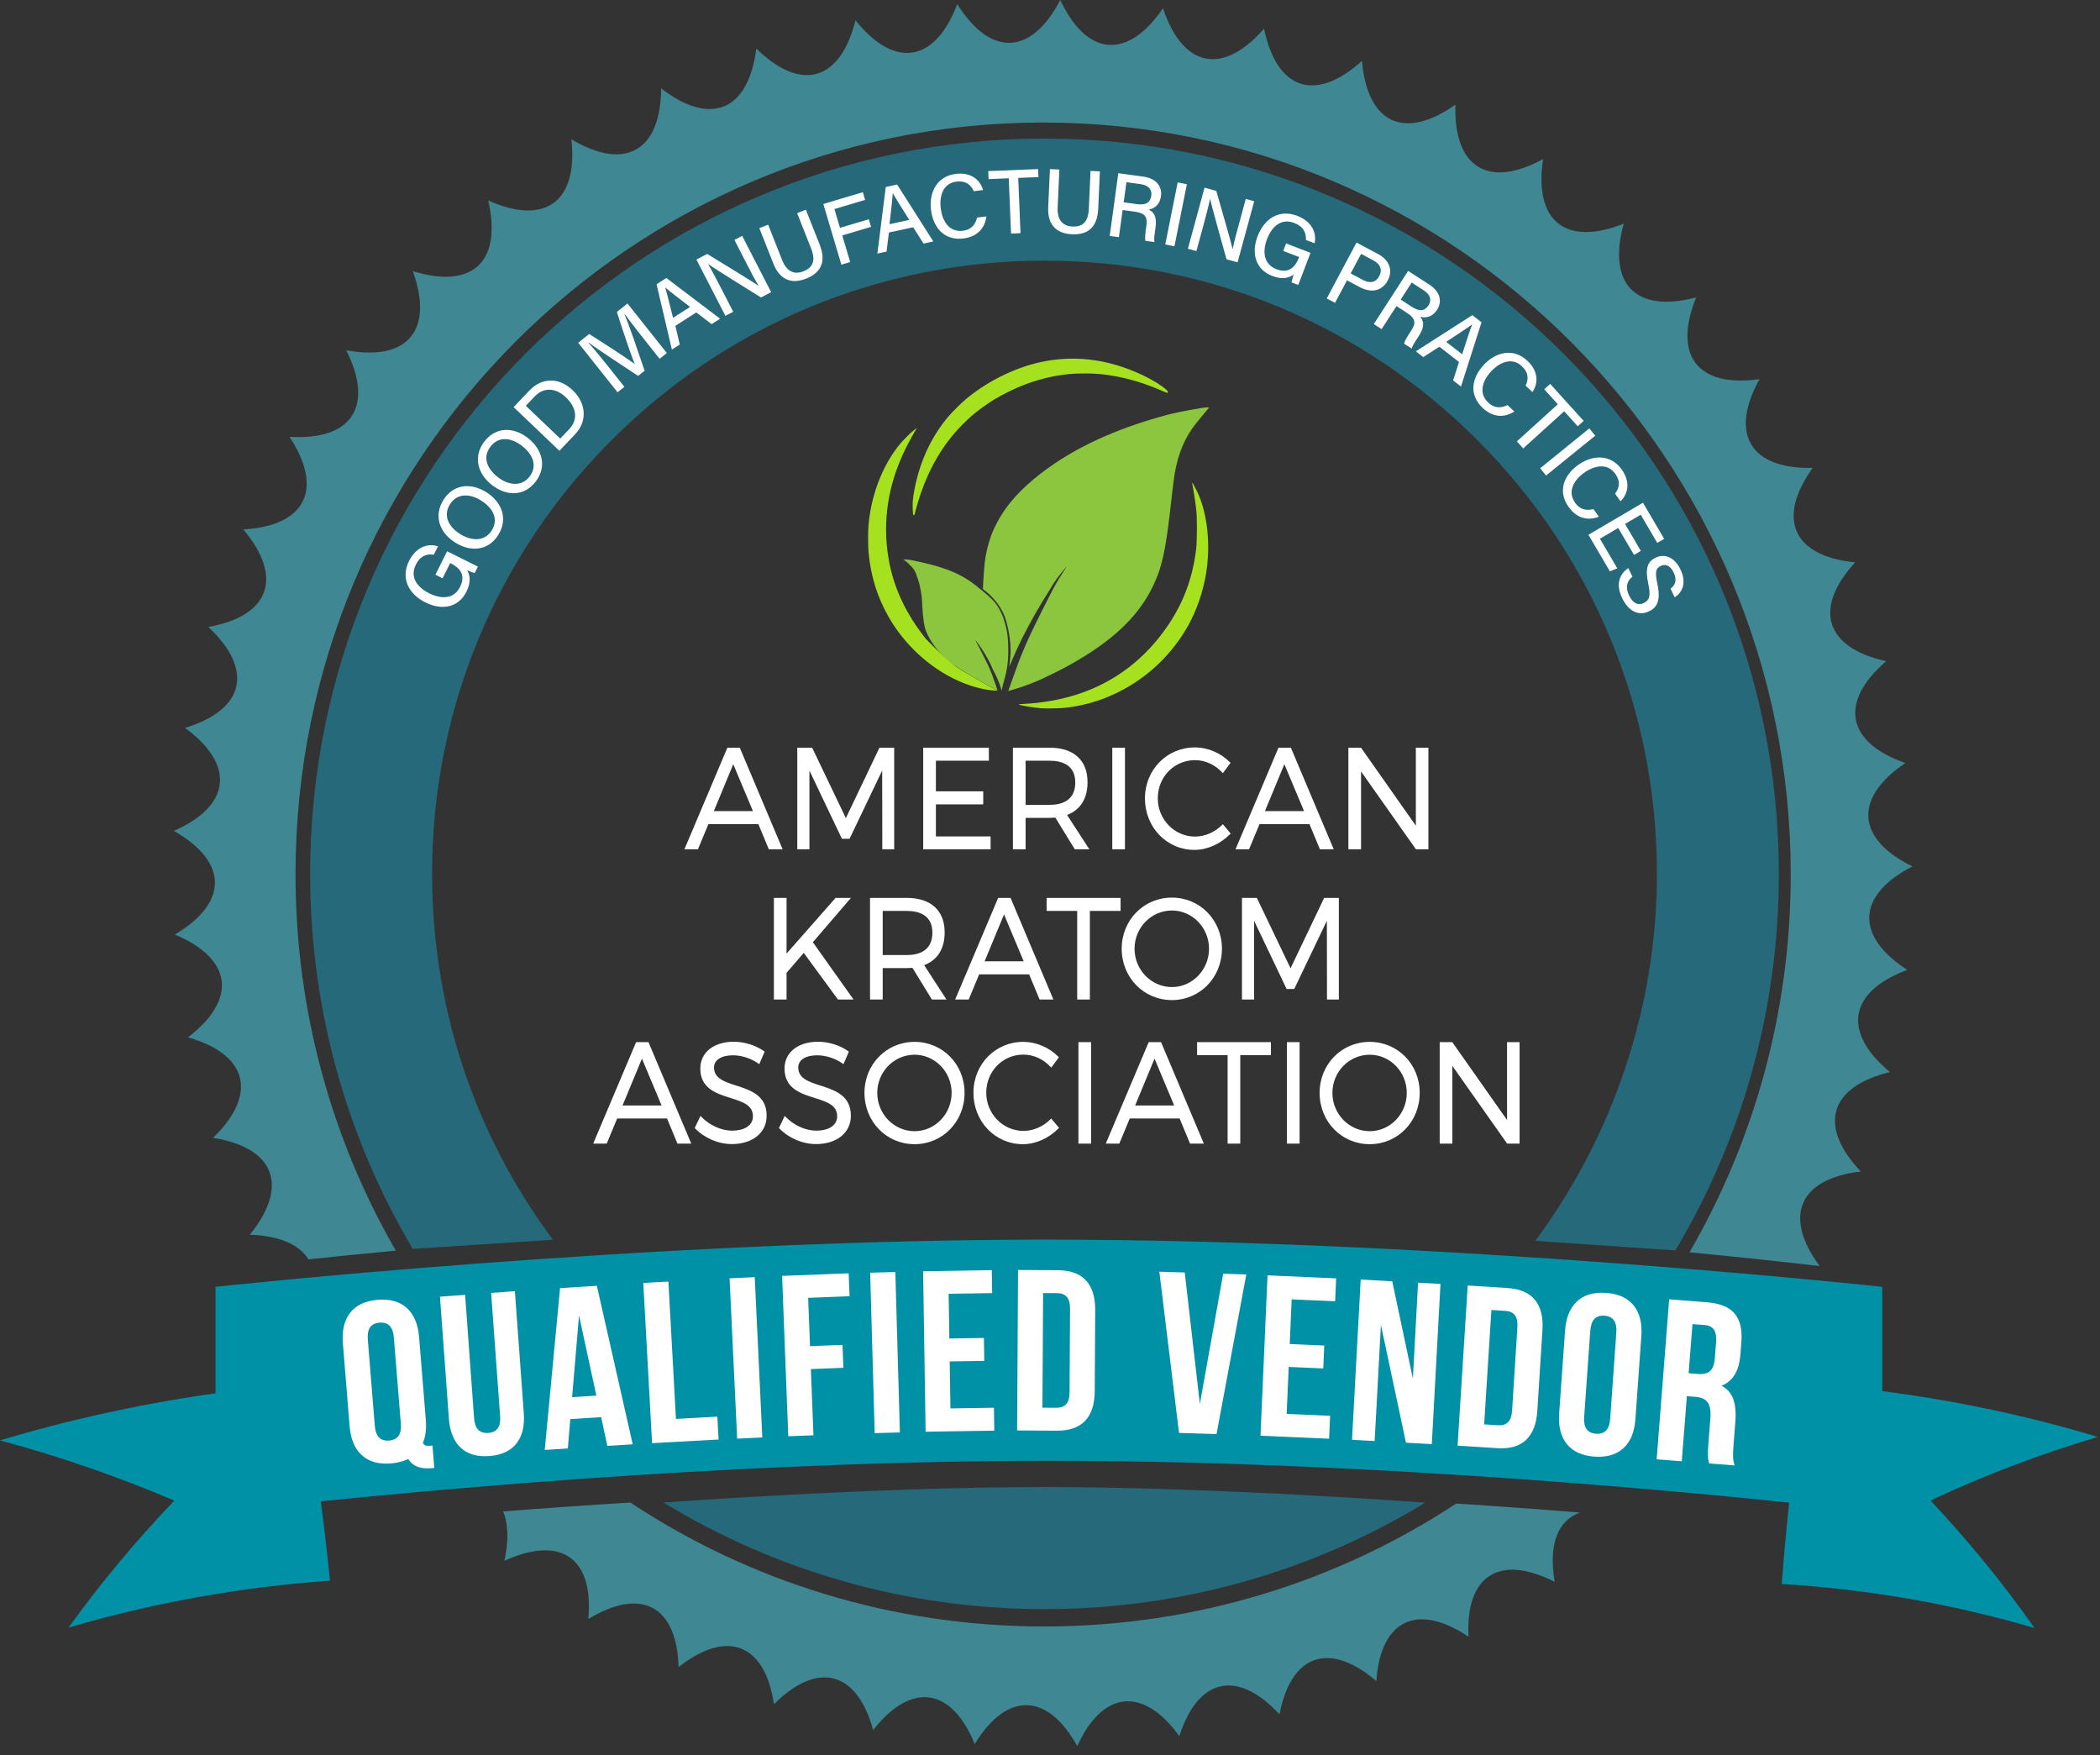
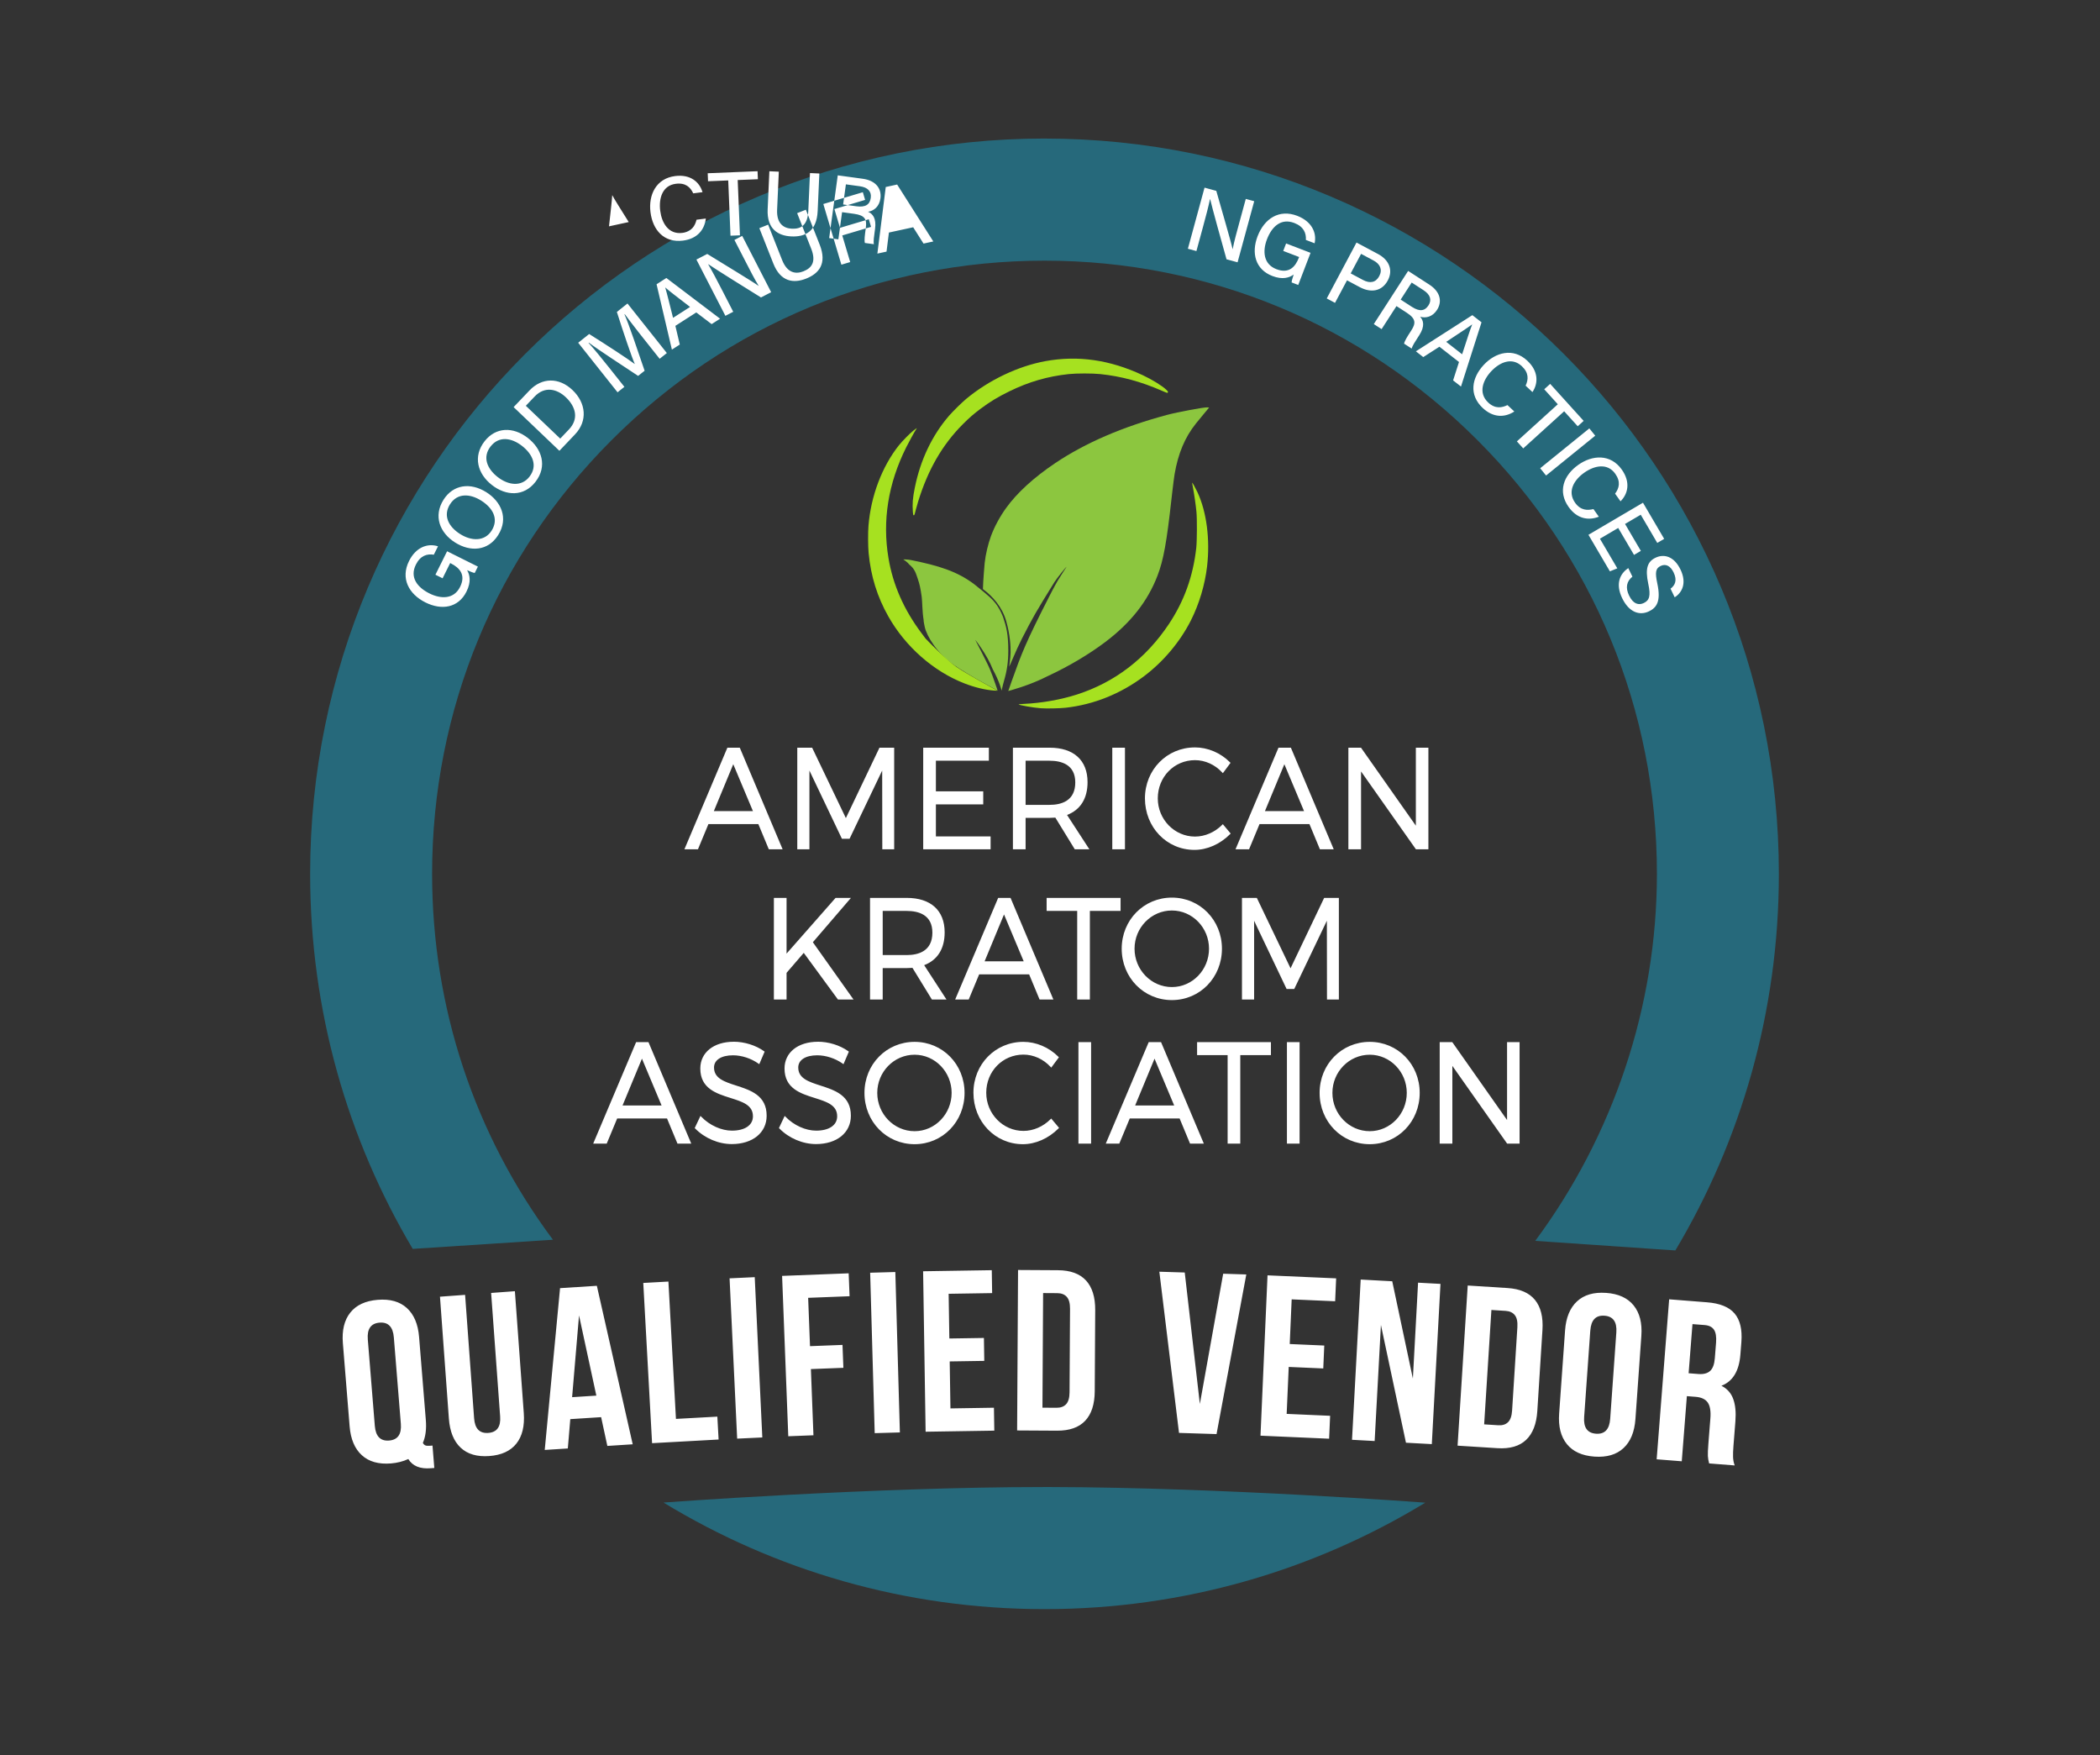
<svg xmlns="http://www.w3.org/2000/svg" height="117" viewBox="0 0 140 117" width="140">
  <rect x="0" y="0" width="140" height="117" fill="#333333" stroke="none" />
  <g fill="none" fill-rule="evenodd">
    <path d="m70.018 99.121c11.431.023 25.002 1.043 25.002 1.043-7.402 4.503-16.092 7.096-25.386 7.096-9.3 0-17.995-2.596-25.4-7.104 0 0 13.891-1.035 25.4-1.035zm-.384-89.885c27.038 0 48.957 21.943 48.957 49.012 0 9.175-2.519 17.762-6.901 25.104l-9.342-.639c5.187-6.993 8.113-15.595 8.113-24.466 0-10.917-4.247-21.181-11.958-28.901-7.711-7.72-17.964-11.971-28.869-11.971-10.905 0-21.158 4.252-28.869 11.971-7.711 7.72-11.958 17.984-11.958 28.901 0 8.908 2.827 17.38 8.056 24.391l-9.348.609c-4.344-7.319-6.839-15.868-6.839-25 0-27.068 21.919-49.012 48.957-49.012z" fill="#26697b" />
    <g transform="translate(39.545 23.905)">
      <path d="m40.943 3.251.122.007-.351.422c-.192.232-.431.523-.529.644-.737.921-1.189 1.997-1.426 3.391-.031.184-.096.694-.158 1.228l-.041.356c-.325 2.95-.541 4.133-.937 5.164-.66 1.722-1.795 3.159-3.509 4.447-1.074.809-2.423 1.608-3.78 2.238-1.255.65-2.661 1.008-2.661 1.008l.219-.63c.681-1.905.923-2.563 2.543-5.732.328-.645.511-.941.515-.96.005-.019.609-.96.609-.96-.025-.007-.651.771-.815 1.033-1.231 1.985-1.418 2.311-2.165 3.768-.379.743-.822 1.849-.847 1.863 0 0 .086-.535.095-.944.009-.409-.029-1.183-.294-2.107-.265-.924-.883-1.631-1.549-2.126.009-.555.117-1.748.117-1.748.063-.572.225-1.261.421-1.79.227-.616.589-1.287 1.006-1.865.726-1.01 1.854-2.041 3.284-3 2.02-1.352 4.492-2.416 7.457-3.21.693-.185 2.444-.513 2.673-.499zm-20.27 10.132c.007-.005.279-.002.515.044 1.837.37 3.076.747 4.225 1.618.331.271.914.713 1.258 1.083.455.491.668 1.136.668 1.136.212.624.335 1.135.335 2.197 0 .734-.08 1.31-.274 1.98-.129.448-.167.693-.167.693s-.123-.564-.598-1.436c-.354-.924-1.168-1.976-1.161-1.946.007.026.746 1.411.985 1.979.239.569.452 1.271.505 1.395 0 0-1.865-.977-2.955-1.734-1.091-.757-1.772-1.904-1.902-2.497-.094-.427-.077-.47-.077-.47-.093-.563-.089-1.269-.127-1.543-.082-.574-.138-.842-.255-1.18-.138-.396-.191-.661-.563-.968-.143-.185-.413-.351-.413-.351z" fill="#8cc63f" />
      <path d="m39.932 8.262c.021 0 .225.373.349.633.614 1.303.855 3.158.646 4.956-.143 1.226-.531 2.519-1.082 3.606-.723 1.425-1.837 2.749-3.132 3.721-1.547 1.162-3.336 1.882-5.208 2.093-.393.044-1.299.063-1.671.033-.494-.037-1.411-.197-1.472-.253-.009-.011.138-.026.328-.035 1.217-.056 2.484-.281 3.565-.628 2.521-.811 4.597-2.402 6.125-4.694 1.018-1.528 1.613-3.177 1.826-5.073.051-.459.059-1.926.012-2.414-.042-.436-.157-1.235-.234-1.622-.035-.178-.059-.323-.051-.323zm-18.602-3.452c.246-.195.274-.209.208-.108-.129.197-.485.841-.669 1.212-1.203 2.407-1.601 4.89-1.182 7.384.295 1.774 1.026 3.433 2.196 4.994l.272.363.295.302s1.089 1.115 1.759 1.586c.677.475 2.744 1.592 2.744 1.592l-.226-.009c-.588-.04-1.292-.211-1.974-.476-2.062-.801-3.932-2.446-5.072-4.459-.742-1.308-1.17-2.686-1.318-4.232-.042-.431-.047-1.392-.009-1.83.162-1.98.906-3.942 2.027-5.35.213-.269.726-.792.95-.968zm8.817-4.642c2.168-.396 4.297-.091 6.484.933.627.293 1.313.717 1.573.97.117.113.129.134.108.18-.024.052-.026.052-.415-.117-1.379-.602-2.696-.958-4.087-1.103-.522-.056-1.596-.056-2.106 0-1.411.152-2.661.515-3.956 1.148-.759.37-1.292.694-1.919 1.162-.443.328-.768.612-1.194 1.04-1.362 1.369-2.315 3.021-2.97 5.146-.056.188-.126.429-.154.539-.028.11-.061.239-.073.288-.016.059-.035.087-.066.087-.037 0-.044-.028-.059-.216-.04-.567-.012-.921.129-1.617.37-1.847 1.154-3.494 2.284-4.801.265-.305.861-.89 1.147-1.127 1.512-1.254 3.452-2.177 5.274-2.512z" fill="#a6e120" />
      <path d="m21.427 45.543c1.869 0 3.332 1.494 3.332 3.401 0 1.918-1.463 3.42-3.332 3.42-1.874 0-3.341-1.502-3.341-3.42 0-1.907 1.468-3.401 3.341-3.401zm30.343 0c1.869 0 3.332 1.494 3.332 3.401 0 1.918-1.463 3.42-3.332 3.42-1.874 0-3.341-1.502-3.341-3.42 0-1.907 1.468-3.401 3.341-3.401zm-23.094-0c.853 0 1.703.359 2.33.985l.043.043-.511.689-.052-.056c-.478-.516-1.135-.812-1.802-.812-1.39 0-2.479 1.117-2.479 2.543 0 1.402 1.112 2.543 2.479 2.543.654 0 1.311-.283 1.803-.776l.049-.049.524.623-.046.046c-.663.662-1.525 1.042-2.366 1.042-1.848 0-3.297-1.507-3.297-3.43 0-1.901 1.46-3.391 3.323-3.391zm-19.309-.009c.713 0 1.468.235 2.018.627l.046.033-.358.837-.064-.045c-.485-.343-1.115-.547-1.687-.547-.78 0-1.265.311-1.265.812 0 .727.688.95 1.485 1.207.951.307 2.029.655 2.023 2.012 0 1.128-.934 1.886-2.323 1.886-.888 0-1.799-.386-2.437-1.032l-.035-.035.383-.811.064.065c.551.566 1.33.918 2.035.918.863 0 1.399-.365 1.399-.953.004-.753-.694-.972-1.502-1.227-.94-.296-2.007-.632-2.007-1.963 0-1.066.894-1.782 2.225-1.782zm5.615 0c.713 0 1.468.235 2.018.627l.046.033-.358.837-.064-.045c-.485-.343-1.115-.547-1.687-.547-.78 0-1.265.311-1.265.812 0 .727.688.95 1.485 1.207.951.307 2.029.655 2.023 2.012 0 1.128-.934 1.886-2.323 1.886-.888 0-1.799-.386-2.437-1.032l-.035-.035.383-.811.064.065c.551.566 1.33.918 2.035.918.863 0 1.399-.365 1.399-.953.004-.753-.694-.972-1.502-1.227-.94-.296-2.007-.632-2.007-1.963 0-1.066.894-1.782 2.225-1.782zm42.292.028.02.028 3.632 5.162v-5.19h.835v6.764h-.83l-.02-.028-3.632-5.153v5.181h-.844v-6.764zm-53.587-0.0.017.041 2.835 6.723h-.919l-.696-1.675h-3.325l-.696 1.675h-.902l2.861-6.764zm29.508-0v6.764h-.844v-6.764zm4.664 0.0.017.041 2.835 6.723h-.919l-.696-1.675h-3.325l-.696 1.675h-.902l2.862-6.764zm9.235-0v6.764h-.844v-6.764zm-1.91 0v.867h-2.044v5.897h-.844v-5.897h-2.035v-.867zm6.586.838c-1.372 0-2.488 1.141-2.488 2.544 0 1.408 1.116 2.553 2.488 2.553 1.362 0 2.47-1.145 2.47-2.553 0-1.402-1.108-2.544-2.47-2.544zm-30.343 0c-1.372 0-2.488 1.141-2.488 2.544 0 1.408 1.116 2.553 2.488 2.553 1.362 0 2.47-1.145 2.47-2.553 0-1.402-1.108-2.544-2.47-2.544zm15.997.262-1.293 3.121h2.603zm-34.172 0-1.294 3.121h2.603zm35.329-10.735c1.871 0 3.337 1.496 3.337 3.406 0 1.92-1.466 3.425-3.337 3.425-1.876 0-3.346-1.504-3.346-3.425 0-1.91 1.47-3.406 3.346-3.406zm-10.756.019.017.041 2.839 6.733h-.921l-.697-1.678h-3.33l-.697 1.678h-.903l2.866-6.773zm16.419-0 2.248 4.693 2.24-4.693h.981v6.773h-.792v-.069l-.008-5.181-2.175 4.549h-.509l-2.166-4.547v5.249h-.81v-6.773zm-31.352 0v3.714l3.268-3.714h1.025l-2.539 2.955 2.71 3.818h-1.039l-.019-.027-2.259-3.082-1.147 1.332v1.777h-.845v-6.773zm22.268 0v.868h-2.047v5.905h-.845v-5.905h-2.038v-.868zm-14.26 0c1.609 0 2.532.837 2.532 2.297 0 1.09-.472 1.844-1.366 2.187l1.488 2.29h-.973l-1.295-2.111c-.13.009-.257.016-.386.016h-1.598v2.095h-.845v-6.773zm17.682.84c-1.374 0-2.491 1.143-2.491 2.547 0 1.41 1.118 2.557 2.491 2.557 1.364 0 2.474-1.147 2.474-2.557 0-1.404-1.11-2.547-2.474-2.547zm-11.192.263-1.295 3.125h2.607zm-6.49-.234h-1.598v2.942h1.598c.782 0 1.714-.259 1.714-1.495 0-1.197-.932-1.447-1.714-1.447zm19.215-10.9c.855 0 1.705.359 2.333.986l.043.043-.512.69-.052-.056c-.479-.517-1.136-.813-1.804-.813-1.392 0-2.482 1.119-2.482 2.547 0 1.405 1.114 2.547 2.482 2.547.655 0 1.313-.283 1.805-.777l.049-.049.524.625-.046.046c-.663.663-1.526 1.043-2.369 1.043-1.851 0-3.301-1.509-3.301-3.434 0-1.904 1.462-3.396 3.328-3.396zm-25.517.019 2.248 4.694 2.24-4.694h.981v6.773h-.792v-.069l-.008-5.181-2.175 4.549h-.509l-2.166-4.547v5.249h-.81v-6.773zm36.59 0 .02.028 3.637 5.17v-5.198h.836v6.773h-.831l-.02-.028-3.638-5.161v5.188h-.845v-6.773zm-41.414 0.0.017.041 2.839 6.732h-.921l-.697-1.678h-3.33l-.697 1.678h-.903l2.865-6.773zm16.605-0v.868h-3.531v2.042h3.156v.868h-3.156v2.137h3.647v.858h-4.493v-6.773zm4.047 0c1.609 0 2.532.837 2.532 2.297 0 1.09-.472 1.844-1.366 2.187l1.488 2.289h-.973l-1.295-2.111c-.129.009-.257.016-.386.016h-1.598v2.095h-.845v-6.773zm5.026 0v6.773h-.845v-6.773zm11.062 0.0.017.041 2.839 6.732h-.921l-.697-1.678h-3.33l-.697 1.678h-.903l2.865-6.773zm-37.175 1.102-1.295 3.125h2.607zm36.74 0-1.295 3.125h2.607zm-15.653-.234h-1.598v2.943h1.598c.782 0 1.714-.259 1.714-1.495 0-1.197-.932-1.447-1.714-1.447z" fill="#fff" />
    </g>
-     <path d="m63.818.269c-1.481 3.912-4.173 4.342-6.786 1.084-1.01 4.061-3.632 4.807-6.611 1.883-.526 4.152-3.041 5.206-6.343 2.656-.034 4.185-2.408 5.53-5.986 3.391.459 4.16-1.74 5.778-5.545 4.08.945 4.077-1.049 5.945-5.026 4.711 1.418 3.935-.342 6.028-4.436 5.275 1.871 3.739.37 6.026-3.785 5.766 2.297 3.491 1.076 5.94-3.08 6.175 2.692 3.193 1.767 5.77-2.332 6.499 3.049 2.85 2.433 5.519-1.551 6.73 3.363 2.467 3.065 5.191-.749 6.867 3.629 2.051 3.655 4.791.064 6.909 3.845 1.604 4.193 4.322.876 6.852 4.007 1.136 4.671 3.793 1.676 6.7 4.112.651 5.085 3.211 2.453 6.454 1.982.075 3.306.666 3.909 1.645 1.939-.205 3.88-.399 5.821-.58-4.251-7.377-6.686-15.944-6.686-25.084 0-27.678 22.314-50.115 49.841-50.115 27.526 0 49.841 22.437 49.841 50.115 0 9.185-2.46 17.791-6.75 25.193 2.894.277 5.787.584 8.677.916-2.454-3.323-1.37-5.82 2.745-6.301-2.875-3.027-2.104-5.654 1.946-6.626-3.212-2.664-2.755-5.365 1.152-6.811-3.502-2.263-3.366-5.0.343-6.9-3.744-1.83-3.931-4.564-.471-6.892-3.933-1.373-4.439-4.065-1.279-6.788-4.067-.895-4.886-3.508-2.067-6.589-4.144-.405-5.266-2.903-2.829-6.296-4.162.09-5.57-2.257-3.549-5.916-4.122.585-5.796-1.577-4.22-5.452-4.024 1.071-5.941-.877-4.832-4.912-3.87 1.542-6.002-.165-5.376-4.303-3.662 1.991-5.979.55-5.844-3.633-3.401 2.413-5.873 1.257-6.231-2.913-3.094 2.8-5.683 1.947-6.528-2.151-2.744 3.149-5.415 2.61-6.737-1.36-2.353 3.453-5.07 3.235-6.849-.549-1.93 3.708-4.654 3.815-6.866.269zm-30.276 100.479c.34.816.382 1.924.086 3.292 3.754-1.728 5.972-.189 5.592 3.882 3.521-2.154 5.908-.884 6.018 3.203 3.238-2.55 5.761-1.568 6.36 2.477 2.91-2.91 5.532-2.229 6.612 1.718 2.54-3.229 5.226-2.859 6.772.934 2.135-3.503 4.847-3.448 6.836.137 1.7-3.727 4.4-3.99 6.805-.662 1.242-3.9 3.891-4.476 6.678-1.451.766-4.018 3.326-4.898 6.457-2.221.278-4.079 2.716-5.252 6.145-2.958-.212-4.082 2.068-5.532 5.747-3.654-.435-2.503.208-4.109 1.687-4.622-2.752-.224-5.504-.425-8.259-.598-7.865 5.173-17.312 8.191-27.473 8.191-10.207 0-19.692-3.043-27.578-8.259-2.83.171-5.658.368-8.485.593z" fill="#3f8792" />
-     <path d="m69.093 82.63c-26.463.062-54.724 3.147-54.724 3.147l-0 7.097c-4.93.692-9.733 1.748-14.369 3.139 4.065 1.094 7.946 2.446 11.62 4.017-2.605 2.72-4.956 5.551-7.045 8.459 5.541-1.625 11.383-2.693 17.424-3.125-.176-1.762-.379-3.525-.612-5.287 10.042-1.025 29.417-2.704 48.541-2.704 19.652 0 39.571 1.774 49.349 2.788-.19 1.808-.355 3.616-.496 5.423 5.828.353 11.48 1.358 16.855 2.938-2.058-2.929-4.373-5.775-6.937-8.503 3.519-1.647 7.246-3.073 11.155-4.238-4.64-1.395-9.445-2.421-14.369-3.049l-0-6.954s-28.938-3.147-55.593-3.147z" fill="#0091a7" />
    <g fill="#fff">
      <path d="m27.124 87.19c.474.431.746 1.074.815 1.927l.45 5.544c.049.599-.017 1.105-.198 1.519.048.088.106.145.175.17.068.025.173.032.315.02l.152-.012.121 1.493-.228.018c-.72.059-1.222-.146-1.505-.613-.354.162-.74.259-1.155.293-.822.067-1.47-.116-1.943-.547-.474-.431-.746-1.074-.815-1.927l-.45-5.544c-.069-.853.095-1.531.493-2.034.398-.502 1.008-.787 1.83-.854.821-.067 1.469.116 1.943.547zm84.153-.581 2.526.199c.862.068 1.476.317 1.84.75.364.432.514 1.065.449 1.898l-.066.838c-.086 1.097-.508 1.789-1.265 2.077.383.193.646.488.788.882.143.395.191.886.145 1.475l-.129 1.645c-.024.305-.033.552-.027.741.005.19.041.379.108.568l-1.704-.134c-.047-.177-.075-.343-.083-.497-.008-.154.003-.429.034-.825l.132-1.676c.038-.488-.021-.842-.177-1.064-.156-.222-.427-.348-.812-.378l-.578-.045-.34 4.342-1.674-.132zm-4.205-.429c.822.058 1.435.337 1.838.836.403.499.575 1.175.514 2.028l-.395 5.548c-.061.854-.326 1.499-.796 1.935-.47.437-1.116.625-1.938.567-.823-.059-1.435-.337-1.838-.836-.403-.498-.575-1.175-.514-2.028l.395-5.548c.061-.854.326-1.498.795-1.935.47-.436 1.116-.625 1.938-.566zm-72.746-.112.593 8.123c.063.864-.102 1.542-.494 2.036-.393.494-.995.77-1.807.829-.812.059-1.448-.126-1.908-.557-.46-.431-.721-1.078-.785-1.942l-.593-8.123 1.675-.122.601 8.23c.051.691.365 1.015.943.973.579-.042.843-.409.792-1.1l-.601-8.23zm5.464-.36 2.391 10.565-1.691.109-.414-1.918-2.056.132-.165 1.955-1.539.099 1.021-10.785zm58.058-.019 2.651.168c.833.053 1.443.316 1.831.79.388.474.555 1.143.5 2.007l-.342 5.399c-.055.864-.305 1.507-.749 1.927-.445.421-1.084.605-1.916.552l-2.651-.168zm-7.135-.397 2.103.114 1.376 6.487.346-6.393 1.494.081-.578 10.681-1.723-.094-1.669-7.849-.419 7.736-1.509-.082zm-46.152.134.503 9.155 2.759-.152.084 1.526-4.435.244-.587-10.681zm-19.258 2.738c-.578.047-.839.421-.782 1.122l.467 5.757c.057.701.375 1.027.953.98.578-.047.839-.421.782-1.121l-.467-5.758c-.057-.701-.375-1.027-.953-.98zm59.199-3.153 4.575.201-.067 1.527-2.898-.127-.13 2.977 2.303.101-.067 1.527-2.303-.101-.137 3.13 2.897.127-.067 1.527-4.575-.201zm-34.186.121.505 10.685-1.677.079-.505-10.685zm6.263-.256.059 1.527-2.761.107.124 3.222 2.166-.084.059 1.527-2.166.084.17 4.413-1.678.065-.412-10.689zm20.711-.107 1.693.053 1.008 8.762 1.555-8.681 1.541.049-1.984 10.64-2.502-.079zm28.73 3.923-.41 5.762c-.05.701.214 1.073.793 1.113.579.041.893-.288.943-.99l.41-5.762c.05-.701-.215-1.073-.793-1.113-.578-.042-.892.288-.942.99zm-46.331-3.903.303 10.693-1.678.048-.303-10.693zm6.43-.122.024 1.528-2.9.046.047 2.98 2.305-.036.024 1.528-2.305.036.049 3.132 2.9-.046.024 1.528-4.579.072-.167-10.696zm1.751-.013 2.656.015c.834.005 1.459.233 1.874.683.414.451.619 1.109.614 1.975l-.031 5.409c-.005.866-.217 1.522-.637 1.968-.42.446-1.047.666-1.882.661l-2.656-.015zm31.557 2.665-.483 7.625.944.06c.274.017.49-.051.648-.204.157-.153.248-.413.271-.779l.352-5.551c.023-.366-.034-.635-.171-.807-.137-.172-.343-.267-.617-.284zm-29.886-1.127-.044 7.641.946.005c.275.001.486-.079.635-.241.148-.162.224-.427.226-.793l.032-5.562c.002-.367-.07-.632-.217-.796-.147-.164-.357-.246-.632-.248zm-30.939 1.49-.461 5.45 1.615-.104zm74.23.58-.257 3.275.654.051c.335.026.593-.04.774-.2.181-.16.287-.443.319-.849l.083-1.051c.03-.386-.017-.67-.14-.854-.123-.183-.332-.287-.626-.31z" />
-       <path d="m112.03 37.957c.446.924.097 1.557-.385 1.857l-.276-.574c.288-.213.466-.542.205-1.083-.211-.438-.523-.597-.867-.431-.338.164-.375.437-.22 1.165.262 1.215-.061 1.62-.553 1.858-.628.303-1.333.07-1.789-.876-.461-.957-.153-1.632.408-2.004l.274.569c-.387.315-.477.729-.221 1.26.272.563.636.664.98.498.366-.177.478-.46.298-1.283-.221-1.033-.046-1.481.483-1.736.585-.282 1.249-.077 1.662.782zm-82.83-1.542-.279.56c-.445-.073-.895.056-1.195.659-.428.859.103 1.523.906 1.924.755.376 1.626.397 2.039-.435.406-.816-.04-1.282-.621-1.572l-.038-.019-.506 1.016-.478-.238.779-1.565 2.052 1.023-.211.424c-.095-.013-.261-.075-.51-.186.185.31.286.774-.038 1.426-.544 1.092-1.658 1.262-2.733.727-1.129-.564-1.671-1.614-1.097-2.766.443-.891 1.211-1.208 1.93-.978zm80.332-2.905 1.413 2.409-.46.271-1.103-1.88-1.046.615 1.054 1.796-.455.268-1.054-1.796-1.219.717 1.159 1.974-.495.199-1.429-2.435zm-77.111-.701c.985.622 1.5 1.729.789 2.859-.669 1.064-1.849 1.138-2.87.494-1.027-.648-1.456-1.765-.773-2.849.637-1.012 1.787-1.176 2.855-.503zm-2.421.805c-.488.776-.076 1.51.674 1.983.754.476 1.637.509 2.103-.231.504-.801.04-1.532-.694-1.995-.754-.476-1.604-.516-2.082.244zm78.119-2.313c.59.832.423 1.613-.085 2.115l-.362-.51c.275-.367.387-.797.012-1.326-.52-.733-1.389-.554-2.072-.069-.658.467-1.149 1.233-.605 2.001.369.52.83.52 1.221.421l.362.51c-.699.273-1.455.141-2.017-.652-.737-1.04-.329-2.112.645-2.804.935-.664 2.149-.745 2.901.314zm-72.922-2.101c.918.718 1.318 1.871.497 2.924-.773.991-1.954.946-2.905.202-.956-.748-1.271-1.903-.483-2.913.736-.943 1.897-.99 2.891-.213zm-2.49.557c-.564.723-.227 1.495.471 2.041.703.549 1.578.671 2.116-.018.582-.747.194-1.521-.49-2.055-.703-.549-1.544-.675-2.096.033zm73.249-1.201.393.486-3.277 2.656-.393-.486zm-67.786-2.553c.9.859 1.019 2.054.165 2.951l-1.042 1.095-3.052-2.912 1.059-1.112c.824-.866 1.965-.885 2.87-.022zm65.175-.414 2.232 2.466-.395.359-.904-.999-2.729 2.475-.423-.468 2.728-2.475-.904-.999zm-67.704.845-.586.615 2.293 2.187.582-.611c.661-.695.47-1.497-.202-2.139-.584-.557-1.404-.769-2.087-.053zm66.181-2.388c.745.696.738 1.495.342 2.089l-.457-.427c.196-.415.22-.858-.255-1.302-.656-.613-1.472-.263-2.043.349-.55.59-.878 1.439-.191 2.081.466.435.917.342 1.28.167l.457.427c-.63.408-1.397.43-2.106-.233-.931-.87-.746-2.002.069-2.876.782-.839 1.956-1.163 2.904-.276zm-59.99-3.815 2.624 3.303-.48.382-1.091-1.373-.319-.404c-.367-.469-.709-.915-.915-1.198l-.019.015c.303.674.885 2.43 1.342 3.757l-.432.344c-.955-.636-2.679-1.754-3.287-2.216l-.019.015c.331.358.914 1.072 1.363 1.638l1.027 1.293-.456.363-2.624-3.303.731-.582c1.144.718 2.579 1.655 3.036 1.997l.005-.004c-.187-.402-.794-2.2-1.194-3.464zm56.324.776.612.478-1.369 4.282-.526-.411.393-1.225-1.305-1.019-1.077.691-.492-.384zm-.014.62c-.305.224-.929.629-1.728 1.16l1.061.829c.352-1.073.541-1.671.671-1.986zm-53.718-3.097 3.581 2.715-.562.361-1.024-.779-1.394.894.294 1.247-.526.337-1.022-4.356zm49.452-.471 1.416.916c.734.475.866 1.131.51 1.682-.299.464-.742.568-1.126.457.219.243.335.622-.063 1.239l-.099.153c-.158.245-.357.542-.4.731l-.509-.329c.038-.193.215-.468.436-.81l.043-.066c.313-.485.319-.784-.308-1.19l-.678-.438-.991 1.535-.52-.336zm-49.521 1.107-.005.004c.109.362.285 1.086.52 2.017l1.134-.727c-.894-.688-1.395-1.067-1.649-1.294zm5.125-3.441 1.931 3.752-.679.351c-.891-.551-3.062-1.905-3.508-2.214l-.011.006c.238.396.583 1.052.933 1.732l.736 1.431-.523.27-1.932-3.752.723-.373c.973.605 3.01 1.829 3.423 2.129l.005-.003c-.277-.445-.58-1.047-.897-1.662l-.72-1.398zm44.632 3.109-.734 1.137.744.481c.52.336.864.284 1.111-.098.23-.357.128-.713-.331-1.009zm-3.678-2.667 1.435.766c.739.394 1.017 1.073.652 1.759-.394.74-1.135.84-1.863.452l-.857-.457-.799 1.501-.552-.294zm-3.95-1.779c.928.356 1.316 1.09 1.157 1.829l-.583-.224c.03-.45-.141-.886-.769-1.128-.895-.343-1.504.248-1.825 1.087-.302.788-.239 1.657.627 1.99.849.326 1.27-.162 1.502-.769l.015-.04-1.059-.406.191-.499 1.63.626-.821 2.142-.441-.17c.004-.096.05-.266.137-.526-.29.214-.741.359-1.421.098-1.138-.437-1.414-1.531-.984-2.653.452-1.179 1.443-1.819 2.644-1.358zm4.256 2.534-.694 1.303.819.437c.482.257.862.164 1.087-.26.234-.44.04-.812-.378-1.034zm-37.015-2.943.92 2.327c.509 1.288-.065 1.933-.905 2.266-.829.329-1.7.223-2.184-1.003l-.933-2.36.586-.233.933 2.36c.353.892.934.943 1.419.75.57-.226.86-.648.515-1.517l-.933-2.36zm3.797-1.166.152.512-2.047.611.373 1.251 1.919-.572.151.507-1.919.572.528 1.775-.587.175-1.204-4.045zm22.78-.304.784.214c.309 1.104.983 3.384 1.086 3.884l.006.001c.096-.515.279-1.164.461-1.831l.413-1.517.562.153-1.109 4.072-.737-.201c-.285-1.009-.97-3.475-1.09-4.005l-.012-.003c-.092.453-.281 1.17-.482 1.908l-.423 1.552-.568-.155zm-20.493-.208 2.411 3.794-.652.142-.689-1.087-1.618.351-.159 1.271-.61.133.558-4.439zm18.703-.143.612.123-.828 4.138-.612-.123zm-3.959-.613 1.671.229c.865.118 1.263.657 1.174 1.307-.075.548-.432.83-.826.892.301.127.567.421.467 1.149l-.025.181c-.04.288-.094.643-.053.832l-.601-.082c-.047-.19-.003-.515.052-.918l.011-.078c.078-.571-.043-.846-.783-.947l-.799-.11-.248 1.811-.613-.084zm-9.015 1.122-.62.078c-.193-.416-.518-.718-1.162-.637-.891.112-1.144.964-1.04 1.795.101.801.543 1.596 1.475 1.478.632-.079.85-.486.947-.878l.62-.078c-.09.746-.564 1.35-1.527 1.471-1.263.159-2.014-.707-2.163-1.894-.143-1.138.359-2.248 1.647-2.41 1.011-.127 1.62.39 1.822 1.074zm4.456-1.394.63.028-.114 2.535c-.043.958.466 1.243.987 1.266.612.027 1.049-.238 1.091-1.173l.114-2.535.624.028-.112 2.499c-.063 1.383-.849 1.736-1.752 1.695-.891-.04-1.641-.493-1.582-1.809zm-.788-.003.022.534-1.346.055.151 3.684-.631.026-.151-3.684-1.346.055-.022-.534zm-9.682 1.602-.006.001c-.023.378-.111 1.118-.215 2.072l1.315-.286c-.598-.957-.937-1.487-1.095-1.787zm15.572-.726-.184 1.341.877.12c.613.084.902-.109.964-.56.058-.421-.186-.699-.727-.774z" />
+       <path d="m112.03 37.957c.446.924.097 1.557-.385 1.857l-.276-.574c.288-.213.466-.542.205-1.083-.211-.438-.523-.597-.867-.431-.338.164-.375.437-.22 1.165.262 1.215-.061 1.62-.553 1.858-.628.303-1.333.07-1.789-.876-.461-.957-.153-1.632.408-2.004l.274.569c-.387.315-.477.729-.221 1.26.272.563.636.664.98.498.366-.177.478-.46.298-1.283-.221-1.033-.046-1.481.483-1.736.585-.282 1.249-.077 1.662.782zm-82.83-1.542-.279.56c-.445-.073-.895.056-1.195.659-.428.859.103 1.523.906 1.924.755.376 1.626.397 2.039-.435.406-.816-.04-1.282-.621-1.572l-.038-.019-.506 1.016-.478-.238.779-1.565 2.052 1.023-.211.424c-.095-.013-.261-.075-.51-.186.185.31.286.774-.038 1.426-.544 1.092-1.658 1.262-2.733.727-1.129-.564-1.671-1.614-1.097-2.766.443-.891 1.211-1.208 1.93-.978zm80.332-2.905 1.413 2.409-.46.271-1.103-1.88-1.046.615 1.054 1.796-.455.268-1.054-1.796-1.219.717 1.159 1.974-.495.199-1.429-2.435zm-77.111-.701c.985.622 1.5 1.729.789 2.859-.669 1.064-1.849 1.138-2.87.494-1.027-.648-1.456-1.765-.773-2.849.637-1.012 1.787-1.176 2.855-.503zm-2.421.805c-.488.776-.076 1.51.674 1.983.754.476 1.637.509 2.103-.231.504-.801.04-1.532-.694-1.995-.754-.476-1.604-.516-2.082.244zm78.119-2.313c.59.832.423 1.613-.085 2.115l-.362-.51c.275-.367.387-.797.012-1.326-.52-.733-1.389-.554-2.072-.069-.658.467-1.149 1.233-.605 2.001.369.52.83.52 1.221.421l.362.51c-.699.273-1.455.141-2.017-.652-.737-1.04-.329-2.112.645-2.804.935-.664 2.149-.745 2.901.314zm-72.922-2.101c.918.718 1.318 1.871.497 2.924-.773.991-1.954.946-2.905.202-.956-.748-1.271-1.903-.483-2.913.736-.943 1.897-.99 2.891-.213zm-2.49.557c-.564.723-.227 1.495.471 2.041.703.549 1.578.671 2.116-.018.582-.747.194-1.521-.49-2.055-.703-.549-1.544-.675-2.096.033zm73.249-1.201.393.486-3.277 2.656-.393-.486zm-67.786-2.553c.9.859 1.019 2.054.165 2.951l-1.042 1.095-3.052-2.912 1.059-1.112c.824-.866 1.965-.885 2.87-.022zm65.175-.414 2.232 2.466-.395.359-.904-.999-2.729 2.475-.423-.468 2.728-2.475-.904-.999zm-67.704.845-.586.615 2.293 2.187.582-.611c.661-.695.47-1.497-.202-2.139-.584-.557-1.404-.769-2.087-.053zm66.181-2.388c.745.696.738 1.495.342 2.089l-.457-.427c.196-.415.22-.858-.255-1.302-.656-.613-1.472-.263-2.043.349-.55.59-.878 1.439-.191 2.081.466.435.917.342 1.28.167l.457.427c-.63.408-1.397.43-2.106-.233-.931-.87-.746-2.002.069-2.876.782-.839 1.956-1.163 2.904-.276zm-59.99-3.815 2.624 3.303-.48.382-1.091-1.373-.319-.404c-.367-.469-.709-.915-.915-1.198l-.019.015c.303.674.885 2.43 1.342 3.757l-.432.344c-.955-.636-2.679-1.754-3.287-2.216l-.019.015c.331.358.914 1.072 1.363 1.638l1.027 1.293-.456.363-2.624-3.303.731-.582c1.144.718 2.579 1.655 3.036 1.997l.005-.004c-.187-.402-.794-2.2-1.194-3.464zm56.324.776.612.478-1.369 4.282-.526-.411.393-1.225-1.305-1.019-1.077.691-.492-.384zm-.014.62c-.305.224-.929.629-1.728 1.16l1.061.829c.352-1.073.541-1.671.671-1.986zm-53.718-3.097 3.581 2.715-.562.361-1.024-.779-1.394.894.294 1.247-.526.337-1.022-4.356zm49.452-.471 1.416.916c.734.475.866 1.131.51 1.682-.299.464-.742.568-1.126.457.219.243.335.622-.063 1.239l-.099.153c-.158.245-.357.542-.4.731l-.509-.329c.038-.193.215-.468.436-.81l.043-.066c.313-.485.319-.784-.308-1.19l-.678-.438-.991 1.535-.52-.336zm-49.521 1.107-.005.004c.109.362.285 1.086.52 2.017l1.134-.727c-.894-.688-1.395-1.067-1.649-1.294zm5.125-3.441 1.931 3.752-.679.351c-.891-.551-3.062-1.905-3.508-2.214l-.011.006c.238.396.583 1.052.933 1.732l.736 1.431-.523.27-1.932-3.752.723-.373c.973.605 3.01 1.829 3.423 2.129l.005-.003c-.277-.445-.58-1.047-.897-1.662l-.72-1.398zm44.632 3.109-.734 1.137.744.481c.52.336.864.284 1.111-.098.23-.357.128-.713-.331-1.009zm-3.678-2.667 1.435.766c.739.394 1.017 1.073.652 1.759-.394.74-1.135.84-1.863.452l-.857-.457-.799 1.501-.552-.294zm-3.95-1.779c.928.356 1.316 1.09 1.157 1.829l-.583-.224c.03-.45-.141-.886-.769-1.128-.895-.343-1.504.248-1.825 1.087-.302.788-.239 1.657.627 1.99.849.326 1.27-.162 1.502-.769l.015-.04-1.059-.406.191-.499 1.63.626-.821 2.142-.441-.17c.004-.096.05-.266.137-.526-.29.214-.741.359-1.421.098-1.138-.437-1.414-1.531-.984-2.653.452-1.179 1.443-1.819 2.644-1.358zm4.256 2.534-.694 1.303.819.437c.482.257.862.164 1.087-.26.234-.44.04-.812-.378-1.034zm-37.015-2.943.92 2.327c.509 1.288-.065 1.933-.905 2.266-.829.329-1.7.223-2.184-1.003l-.933-2.36.586-.233.933 2.36c.353.892.934.943 1.419.75.57-.226.86-.648.515-1.517l-.933-2.36zm3.797-1.166.152.512-2.047.611.373 1.251 1.919-.572.151.507-1.919.572.528 1.775-.587.175-1.204-4.045zm22.78-.304.784.214c.309 1.104.983 3.384 1.086 3.884l.006.001c.096-.515.279-1.164.461-1.831l.413-1.517.562.153-1.109 4.072-.737-.201c-.285-1.009-.97-3.475-1.09-4.005l-.012-.003c-.092.453-.281 1.17-.482 1.908l-.423 1.552-.568-.155zm-20.493-.208 2.411 3.794-.652.142-.689-1.087-1.618.351-.159 1.271-.61.133.558-4.439zzm-3.959-.613 1.671.229c.865.118 1.263.657 1.174 1.307-.075.548-.432.83-.826.892.301.127.567.421.467 1.149l-.025.181c-.04.288-.094.643-.053.832l-.601-.082c-.047-.19-.003-.515.052-.918l.011-.078c.078-.571-.043-.846-.783-.947l-.799-.11-.248 1.811-.613-.084zm-9.015 1.122-.62.078c-.193-.416-.518-.718-1.162-.637-.891.112-1.144.964-1.04 1.795.101.801.543 1.596 1.475 1.478.632-.079.85-.486.947-.878l.62-.078c-.09.746-.564 1.35-1.527 1.471-1.263.159-2.014-.707-2.163-1.894-.143-1.138.359-2.248 1.647-2.41 1.011-.127 1.62.39 1.822 1.074zm4.456-1.394.63.028-.114 2.535c-.043.958.466 1.243.987 1.266.612.027 1.049-.238 1.091-1.173l.114-2.535.624.028-.112 2.499c-.063 1.383-.849 1.736-1.752 1.695-.891-.04-1.641-.493-1.582-1.809zm-.788-.003.022.534-1.346.055.151 3.684-.631.026-.151-3.684-1.346.055-.022-.534zm-9.682 1.602-.006.001c-.023.378-.111 1.118-.215 2.072l1.315-.286c-.598-.957-.937-1.487-1.095-1.787zm15.572-.726-.184 1.341.877.12c.613.084.902-.109.964-.56.058-.421-.186-.699-.727-.774z" />
    </g>
  </g>
</svg>